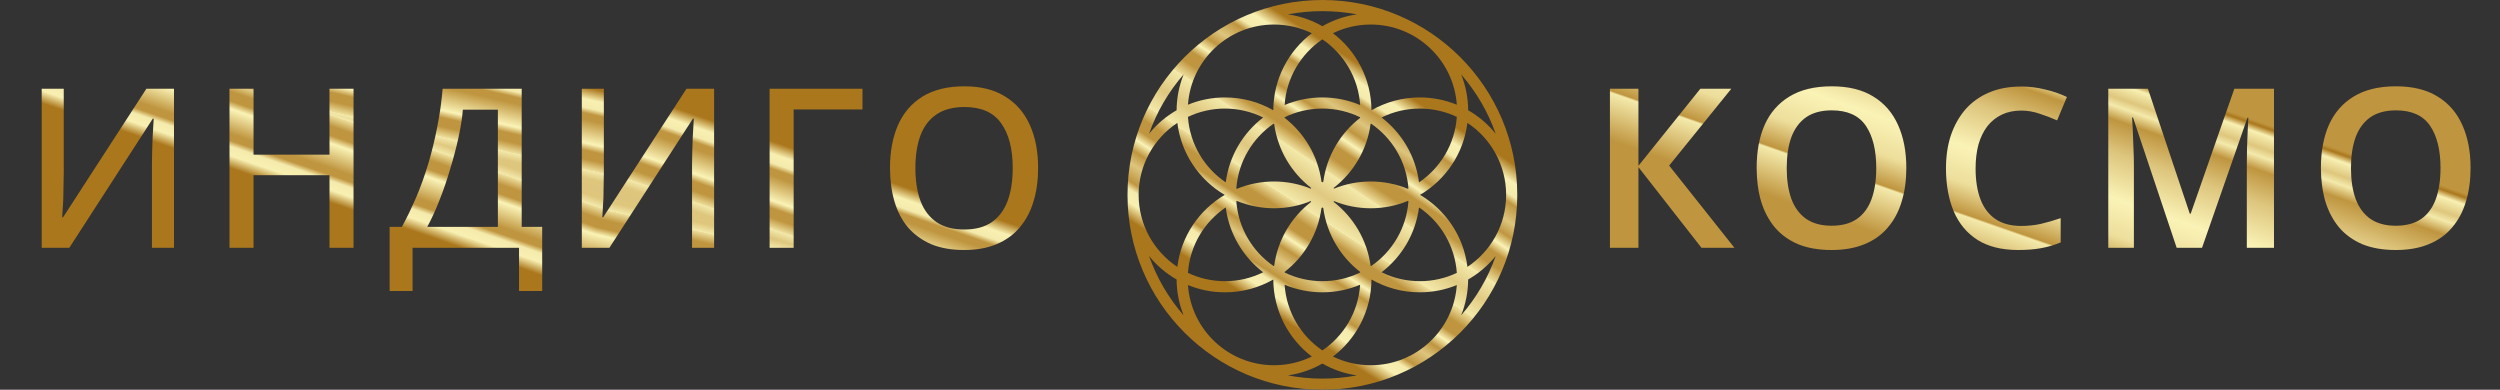
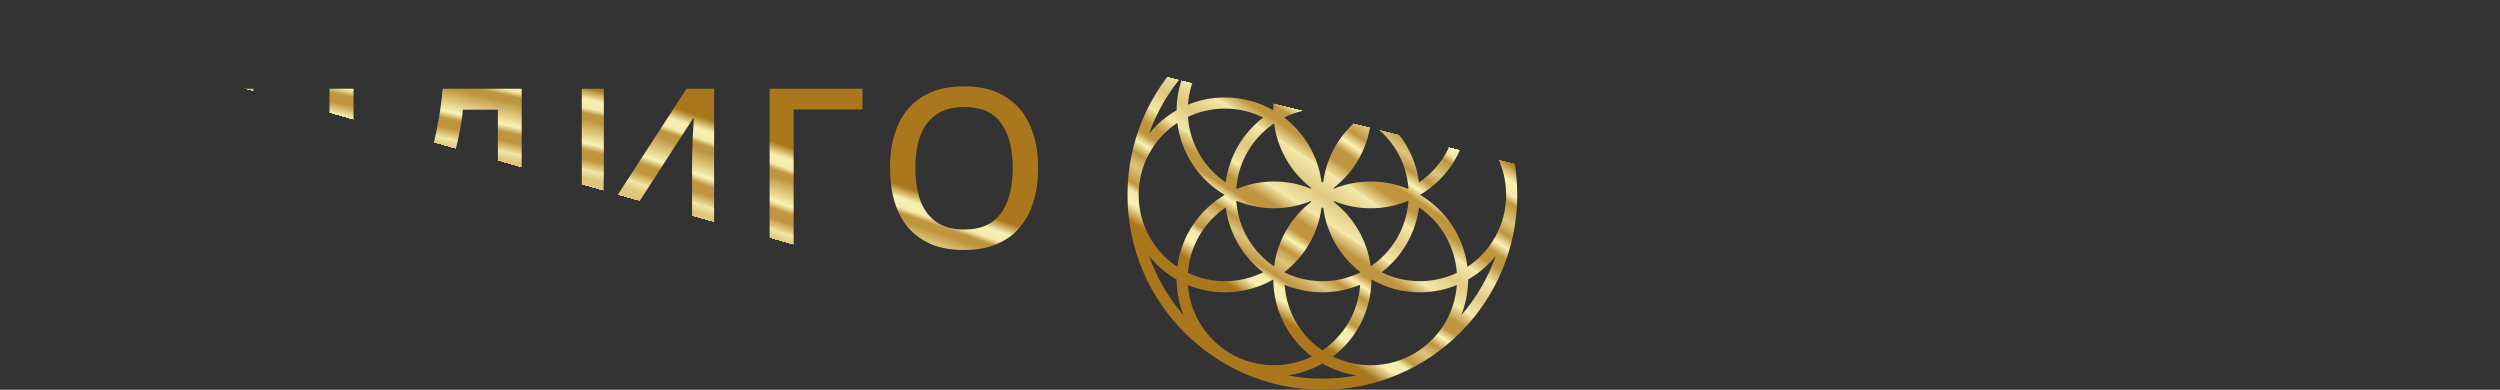
<svg xmlns="http://www.w3.org/2000/svg" width="898" height="140" viewBox="0 0 898 140" fill="none">
  <rect x="0" y="0" width="898" height="140" fill="#333333" stroke="none" />
  <g clip-path="url(#paint0_diamond_19_300_clip_path)" data-figma-skip-parse="true">
    <g transform="matrix(0.14 0.035 5.579 3.66 405 24)">
      <rect x="0" y="0" width="2040.86" height="51.214" fill="url(#paint0_diamond_19_300)" opacity="1" shape-rendering="crispEdges" />
-       <rect x="0" y="0" width="2040.86" height="51.214" transform="scale(1 -1)" fill="url(#paint0_diamond_19_300)" opacity="1" shape-rendering="crispEdges" />
      <rect x="0" y="0" width="2040.86" height="51.214" transform="scale(-1 1)" fill="url(#paint0_diamond_19_300)" opacity="1" shape-rendering="crispEdges" />
      <rect x="0" y="0" width="2040.86" height="51.214" transform="scale(-1)" fill="url(#paint0_diamond_19_300)" opacity="1" shape-rendering="crispEdges" />
    </g>
  </g>
  <path d="M475 0C513.66 0 545 31.34 545 70C545 108.66 513.66 140 475 140C436.34 140 405 108.66 405 70C405 31.34 436.34 0 475 0ZM475 130.584C471.249 132.732 467.063 134.204 462.606 134.838C466.621 135.601 470.764 136 475 136C479.236 136 483.379 135.6 487.393 134.838C482.936 134.204 478.75 132.732 475 130.584ZM457.368 100.393C452.25 103.324 446.321 105 440 105C435.296 105 430.809 104.07 426.711 102.387C427.837 118.483 441.251 131.19 457.634 131.19C462.501 131.19 467.106 130.067 471.205 128.067C462.847 121.713 457.432 111.688 457.368 100.393ZM492.631 100.393C492.567 111.688 487.153 121.713 478.794 128.067C482.893 130.067 487.498 131.19 492.366 131.19C508.749 131.19 522.162 118.483 523.288 102.387C519.191 104.07 514.704 105 510 105C503.679 105 497.749 103.324 492.631 100.393ZM488.562 102.274C484.391 104.029 479.809 105 475 105C470.191 105 465.609 104.029 461.438 102.274C462.089 112.095 467.313 120.663 475 125.872C482.687 120.663 487.91 112.095 488.562 102.274ZM412.735 91.945C415.522 99.851 419.772 107.067 425.16 113.268C423.556 109.287 422.662 104.944 422.636 100.396C418.829 98.216 415.472 95.341 412.735 91.945ZM537.264 91.945C534.527 95.341 531.17 98.216 527.363 100.396C527.337 104.945 526.443 109.287 524.839 113.268C530.227 107.067 534.477 99.851 537.264 91.945ZM440.286 74.495C432.613 79.686 427.389 88.224 426.71 98.013C430.738 99.927 435.243 101 440 101C444.932 101 449.593 99.846 453.732 97.797C446.507 92.26 441.501 83.971 440.286 74.495ZM474.68 74.73C473.425 84.018 468.528 92.15 461.472 97.64C461.465 97.723 461.457 97.805 461.451 97.889C465.545 99.881 470.141 101 475 101C479.858 101 484.455 99.881 488.548 97.889C488.542 97.806 488.535 97.723 488.528 97.64C481.472 92.15 476.574 84.019 475.319 74.73C475.213 74.656 475.107 74.581 475 74.509C474.893 74.582 474.786 74.655 474.68 74.73ZM509.713 74.495C508.498 83.971 503.493 92.26 496.267 97.797C500.406 99.846 505.068 101 510 101C514.756 101 519.261 99.927 523.289 98.013C522.61 88.223 517.387 79.686 509.713 74.495ZM422.9 44.141C414.524 49.691 409 59.2 409 70C409 80.8 414.525 90.308 422.9 95.858C424.262 84.828 430.756 75.388 439.92 70C430.756 64.612 424.262 55.172 422.9 44.141ZM527.099 44.141C525.737 55.172 519.243 64.611 510.078 69.999C519.243 75.387 525.737 84.827 527.099 95.858C535.475 90.308 541 80.801 541 70C541 59.199 535.475 49.69 527.099 44.141ZM444.324 72.186C444.244 72.225 444.164 72.262 444.085 72.301C444.795 81.973 449.942 90.41 457.5 95.589C457.562 95.546 457.624 95.503 457.686 95.46C458.941 86.172 463.838 78.04 470.894 72.551C470.903 72.433 470.913 72.314 470.921 72.195C466.824 73.878 462.338 74.809 457.634 74.81C452.921 74.81 448.428 73.875 444.324 72.186ZM505.675 72.186C501.572 73.875 497.078 74.81 492.366 74.81C487.662 74.809 483.176 73.878 479.078 72.195C479.086 72.314 479.096 72.433 479.105 72.551C486.162 78.04 491.058 86.172 492.313 95.46C492.376 95.503 492.438 95.546 492.5 95.589C500.058 90.41 505.204 81.973 505.914 72.301C505.835 72.262 505.755 72.225 505.675 72.186ZM457.5 44.41C449.942 49.588 444.795 58.026 444.085 67.698C444.164 67.737 444.244 67.775 444.323 67.812C448.427 66.124 452.921 65.19 457.634 65.19C462.337 65.191 466.823 66.121 470.92 67.804C470.912 67.685 470.903 67.567 470.894 67.448C463.838 61.959 458.94 53.828 457.686 44.539C457.624 44.496 457.562 44.453 457.5 44.41ZM492.313 44.539C491.059 53.828 486.162 61.959 479.105 67.448C479.096 67.567 479.086 67.685 479.078 67.804C483.176 66.121 487.662 65.191 492.366 65.19C497.078 65.19 501.573 66.124 505.676 67.812C505.755 67.775 505.835 67.737 505.914 67.698C505.204 58.026 500.058 49.588 492.5 44.41C492.438 44.453 492.376 44.496 492.313 44.539ZM440 39C435.244 39 430.738 40.072 426.71 41.986C427.389 51.776 432.613 60.313 440.286 65.504C441.501 56.028 446.507 47.739 453.732 42.202C449.593 40.153 444.931 39 440 39ZM510 39C505.068 39 500.406 40.153 496.267 42.202C503.493 47.739 508.498 56.028 509.713 65.504C517.387 60.313 522.61 51.776 523.289 41.986C519.261 40.072 514.756 39 510 39ZM475 39C470.142 39 465.544 40.118 461.451 42.11C461.457 42.194 461.464 42.276 461.471 42.359C468.528 47.849 473.425 55.98 474.68 65.269C474.786 65.343 474.892 65.418 474.999 65.49C475.106 65.418 475.213 65.344 475.319 65.269C476.574 55.981 481.472 47.849 488.528 42.359C488.535 42.276 488.542 42.194 488.548 42.11C484.455 40.118 479.858 39 475 39ZM425.16 26.731C419.772 32.932 415.522 40.148 412.735 48.054C415.472 44.658 418.829 41.783 422.636 39.603C422.662 35.055 423.556 30.712 425.16 26.731ZM524.839 26.731C526.444 30.712 527.337 35.054 527.363 39.603C531.17 41.783 534.527 44.658 537.264 48.054C534.477 40.148 530.227 32.932 524.839 26.731ZM457.634 8.81C441.251 8.81 427.837 21.517 426.711 37.613C430.809 35.93 435.296 35 440 35C446.321 35 452.25 36.675 457.368 39.606C457.432 28.312 462.847 18.286 471.205 11.932C467.106 9.932 462.501 8.81 457.634 8.81ZM492.366 8.81C487.498 8.81 482.893 9.932 478.794 11.932C487.153 18.286 492.567 28.311 492.631 39.606C497.749 36.675 503.679 35 510 35C514.704 35 519.191 35.93 523.288 37.613C522.162 21.517 508.749 8.81 492.366 8.81ZM475 14.127C467.312 19.336 462.089 27.905 461.438 37.726C465.609 35.971 470.191 35 475 35C479.809 35 484.391 35.971 488.562 37.726C487.91 27.905 482.688 19.336 475 14.127ZM475 4C470.763 4 466.619 4.399 462.604 5.162C467.061 5.796 471.249 7.267 475 9.415C478.751 7.267 482.938 5.796 487.396 5.162C483.381 4.399 479.237 4 475 4Z" data-figma-gradient-fill="{&quot;type&quot;:&quot;GRADIENT_DIAMOND&quot;,&quot;stops&quot;:[{&quot;color&quot;:{&quot;r&quot;:0.86862742900848389,&quot;g&quot;:0.77450978755950928,&quot;b&quot;:0.48823529481887817,&quot;a&quot;:1.0},&quot;position&quot;:0.0},{&quot;color&quot;:{&quot;r&quot;:0.95833337306976318,&quot;g&quot;:0.91715681552886963,&quot;b&quot;:0.66911768913269043,&quot;a&quot;:1.0},&quot;position&quot;:0.17788460850715637},{&quot;color&quot;:{&quot;r&quot;:0.92843139171600342,&quot;g&quot;:0.86960780620574951,&quot;b&quot;:0.60882353782653809,&quot;a&quot;:1.0},&quot;position&quot;:0.17798461019992828},{&quot;color&quot;:{&quot;r&quot;:0.74901962280273438,&quot;g&quot;:0.58431375026702881,&quot;b&quot;:0.24705882370471954,&quot;a&quot;:1.0},&quot;position&quot;:0.27884614467620850},{&quot;color&quot;:{&quot;r&quot;:0.74901962280273438,&quot;g&quot;:0.58431375026702881,&quot;b&quot;:0.24705882370471954,&quot;a&quot;:1.0},&quot;position&quot;:0.36538460850715637},{&quot;color&quot;:{&quot;r&quot;:0.98075985908508301,&quot;g&quot;:0.95281863212585449,&quot;b&quot;:0.71433830261230469,&quot;a&quot;:1.0},&quot;position&quot;:0.43750},{&quot;color&quot;:{&quot;r&quot;:0.74901962280273438,&quot;g&quot;:0.58431375026702881,&quot;b&quot;:0.24705882370471954,&quot;a&quot;:1.0},&quot;position&quot;:0.51923078298568726},{&quot;color&quot;:{&quot;r&quot;:0.86666667461395264,&quot;g&quot;:0.77254903316497803,&quot;b&quot;:0.49019607901573181,&quot;a&quot;:1.0},&quot;position&quot;:0.61057692766189575},{&quot;color&quot;:{&quot;r&quot;:0.74901962280273438,&quot;g&quot;:0.58431375026702881,&quot;b&quot;:0.24705882370471954,&quot;a&quot;:1.0},&quot;position&quot;:0.73076921701431274},{&quot;color&quot;:{&quot;r&quot;:0.95686274766921997,&quot;g&quot;:0.91764706373214722,&quot;b&quot;:0.67058825492858887,&quot;a&quot;:1.0},&quot;position&quot;:0.78365385532379150},{&quot;color&quot;:{&quot;r&quot;:0.97254902124404907,&quot;g&quot;:0.94117647409439087,&quot;b&quot;:0.69803923368453979,&quot;a&quot;:1.0},&quot;position&quot;:0.87019228935241699},{&quot;color&quot;:{&quot;r&quot;:0.66666668653488159,&quot;g&quot;:0.46666666865348816,&quot;b&quot;:0.10980392247438431,&quot;a&quot;:1.0},&quot;position&quot;:0.98557692766189575}],&quot;stopsVar&quot;:[{&quot;color&quot;:{&quot;r&quot;:0.86862742900848389,&quot;g&quot;:0.77450978755950928,&quot;b&quot;:0.48823529481887817,&quot;a&quot;:1.0},&quot;position&quot;:0.0},{&quot;color&quot;:{&quot;r&quot;:0.95833337306976318,&quot;g&quot;:0.91715681552886963,&quot;b&quot;:0.66911768913269043,&quot;a&quot;:1.0},&quot;position&quot;:0.17788460850715637},{&quot;color&quot;:{&quot;r&quot;:0.92843139171600342,&quot;g&quot;:0.86960780620574951,&quot;b&quot;:0.60882353782653809,&quot;a&quot;:1.0},&quot;position&quot;:0.17798461019992828},{&quot;color&quot;:{&quot;r&quot;:0.74901962280273438,&quot;g&quot;:0.58431375026702881,&quot;b&quot;:0.24705882370471954,&quot;a&quot;:1.0},&quot;position&quot;:0.27884614467620850},{&quot;color&quot;:{&quot;r&quot;:0.74901962280273438,&quot;g&quot;:0.58431375026702881,&quot;b&quot;:0.24705882370471954,&quot;a&quot;:1.0},&quot;position&quot;:0.36538460850715637},{&quot;color&quot;:{&quot;r&quot;:0.98075985908508301,&quot;g&quot;:0.95281863212585449,&quot;b&quot;:0.71433830261230469,&quot;a&quot;:1.0},&quot;position&quot;:0.43750},{&quot;color&quot;:{&quot;r&quot;:0.74901962280273438,&quot;g&quot;:0.58431375026702881,&quot;b&quot;:0.24705882370471954,&quot;a&quot;:1.0},&quot;position&quot;:0.51923078298568726},{&quot;color&quot;:{&quot;r&quot;:0.86666667461395264,&quot;g&quot;:0.77254903316497803,&quot;b&quot;:0.49019607901573181,&quot;a&quot;:1.0},&quot;position&quot;:0.61057692766189575},{&quot;color&quot;:{&quot;r&quot;:0.74901962280273438,&quot;g&quot;:0.58431375026702881,&quot;b&quot;:0.24705882370471954,&quot;a&quot;:1.0},&quot;position&quot;:0.73076921701431274},{&quot;color&quot;:{&quot;r&quot;:0.95686274766921997,&quot;g&quot;:0.91764706373214722,&quot;b&quot;:0.67058825492858887,&quot;a&quot;:1.0},&quot;position&quot;:0.78365385532379150},{&quot;color&quot;:{&quot;r&quot;:0.97254902124404907,&quot;g&quot;:0.94117647409439087,&quot;b&quot;:0.69803923368453979,&quot;a&quot;:1.0},&quot;position&quot;:0.87019228935241699},{&quot;color&quot;:{&quot;r&quot;:0.66666668653488159,&quot;g&quot;:0.46666666865348816,&quot;b&quot;:0.10980392247438431,&quot;a&quot;:1.0},&quot;position&quot;:0.98557692766189575}],&quot;transform&quot;:{&quot;m00&quot;:280.00012207031250,&quot;m01&quot;:11157.84277343750,&quot;m02&quot;:-5313.9218750,&quot;m10&quot;:70.000091552734375,&quot;m11&quot;:7319.444824218750,&quot;m12&quot;:-3670.722656250},&quot;opacity&quot;:1.0,&quot;blendMode&quot;:&quot;NORMAL&quot;,&quot;visible&quot;:true}" />
-   <path d="M623.005 89H611.165L588.525 60.04V89H578.285V31.88H588.525V59.56L610.765 31.88H621.885L599.565 59.48L623.005 89ZM684.75 60.36C684.75 64.787 684.19 68.813 683.07 72.44C682.004 76.013 680.35 79.107 678.11 81.72C675.924 84.333 673.124 86.333 669.71 87.72C666.35 89.107 662.404 89.8 657.87 89.8C653.284 89.8 649.284 89.107 645.87 87.72C642.51 86.28 639.737 84.28 637.55 81.72C635.364 79.107 633.71 75.987 632.59 72.36C631.524 68.733 630.99 64.707 630.99 60.28C630.99 54.36 631.95 49.213 633.87 44.84C635.844 40.467 638.804 37.08 642.75 34.68C646.75 32.227 651.817 31 657.95 31C663.977 31 668.964 32.227 672.91 34.68C676.857 37.08 679.817 40.493 681.79 44.92C683.764 49.293 684.75 54.44 684.75 60.36ZM641.79 60.36C641.79 64.68 642.35 68.387 643.47 71.48C644.644 74.573 646.404 76.947 648.75 78.6C651.15 80.253 654.19 81.08 657.87 81.08C661.657 81.08 664.724 80.253 667.07 78.6C669.417 76.947 671.15 74.573 672.27 71.48C673.39 68.387 673.95 64.68 673.95 60.36C673.95 53.907 672.697 48.84 670.19 45.16C667.684 41.48 663.604 39.64 657.95 39.64C654.217 39.64 651.15 40.467 648.75 42.12C646.404 43.773 644.644 46.147 643.47 49.24C642.35 52.333 641.79 56.04 641.79 60.36ZM726.033 39.72C723.42 39.72 721.1 40.2 719.073 41.16C717.047 42.12 715.313 43.507 713.873 45.32C712.487 47.133 711.42 49.32 710.673 51.88C709.98 54.44 709.633 57.32 709.633 60.52C709.633 64.84 710.22 68.547 711.393 71.64C712.567 74.68 714.353 77.027 716.753 78.68C719.207 80.333 722.273 81.16 725.953 81.16C728.407 81.16 730.753 80.92 732.993 80.44C735.287 79.907 737.687 79.213 740.193 78.36V87.08C737.847 88.04 735.473 88.733 733.073 89.16C730.727 89.587 728.007 89.8 724.913 89.8C719.047 89.8 714.193 88.6 710.353 86.2C706.513 83.747 703.66 80.333 701.793 75.96C699.927 71.533 698.993 66.36 698.993 60.44C698.993 56.12 699.58 52.173 700.753 48.6C701.98 45.027 703.713 41.933 705.953 39.32C708.247 36.707 711.073 34.68 714.433 33.24C717.793 31.8 721.66 31.08 726.033 31.08C728.913 31.08 731.74 31.427 734.513 32.12C737.34 32.76 739.98 33.667 742.433 34.84L738.913 43.24C736.887 42.333 734.78 41.533 732.593 40.84C730.46 40.093 728.273 39.72 726.033 39.72ZM781.855 89L766.175 42.2H765.855C765.908 43.267 765.988 44.787 766.095 46.76C766.201 48.68 766.281 50.787 766.335 53.08C766.441 55.32 766.495 57.427 766.495 59.4V89H757.295V31.88H771.535L786.575 76.76H786.895L802.575 31.88H816.815V89H807.055V58.92C807.055 57.107 807.081 55.133 807.135 53C807.241 50.813 807.321 48.76 807.375 46.84C807.481 44.867 807.561 43.347 807.615 42.28H807.295L790.975 89H781.855ZM887.432 60.36C887.432 64.787 886.872 68.813 885.752 72.44C884.685 76.013 883.032 79.107 880.792 81.72C878.605 84.333 875.805 86.333 872.392 87.72C869.032 89.107 865.085 89.8 860.552 89.8C855.965 89.8 851.965 89.107 848.552 87.72C845.192 86.28 842.418 84.28 840.232 81.72C838.045 79.107 836.392 75.987 835.272 72.36C834.205 68.733 833.672 64.707 833.672 60.28C833.672 54.36 834.632 49.213 836.552 44.84C838.525 40.467 841.485 37.08 845.432 34.68C849.432 32.227 854.498 31 860.632 31C866.658 31 871.645 32.227 875.592 34.68C879.538 37.08 882.498 40.493 884.472 44.92C886.445 49.293 887.432 54.44 887.432 60.36ZM844.472 60.36C844.472 64.68 845.032 68.387 846.152 71.48C847.325 74.573 849.085 76.947 851.432 78.6C853.832 80.253 856.872 81.08 860.552 81.08C864.338 81.08 867.405 80.253 869.752 78.6C872.098 76.947 873.832 74.573 874.952 71.48C876.072 68.387 876.632 64.68 876.632 60.36C876.632 53.907 875.378 48.84 872.872 45.16C870.365 41.48 866.285 39.64 860.632 39.64C856.898 39.64 853.832 40.467 851.432 42.12C849.085 43.773 847.325 46.147 846.152 49.24C845.032 52.333 844.472 56.04 844.472 60.36Z" fill="url(#paint1_linear_19_300)" />
  <g clip-path="url(#paint2_diamond_19_300_clip_path)" data-figma-skip-parse="true">
    <g transform="matrix(-0.02 0.032 -0.644 -0.183 222 70)">
-       <rect x="0" y="0" width="2876.5" height="330.89" fill="url(#paint2_diamond_19_300)" opacity="1" shape-rendering="crispEdges" />
-       <rect x="0" y="0" width="2876.5" height="330.89" transform="scale(1 -1)" fill="url(#paint2_diamond_19_300)" opacity="1" shape-rendering="crispEdges" />
      <rect x="0" y="0" width="2876.5" height="330.89" transform="scale(-1 1)" fill="url(#paint2_diamond_19_300)" opacity="1" shape-rendering="crispEdges" />
      <rect x="0" y="0" width="2876.5" height="330.89" transform="scale(-1)" fill="url(#paint2_diamond_19_300)" opacity="1" shape-rendering="crispEdges" />
    </g>
  </g>
  <path d="M14.977 31.88H22.897V62.12C22.897 63.453 22.87 64.92 22.817 66.52C22.817 68.12 22.79 69.693 22.737 71.24C22.683 72.787 22.604 74.173 22.497 75.4C22.444 76.573 22.39 77.453 22.337 78.04H22.657L52.577 31.88H62.497V89H54.577V59C54.577 57.56 54.603 56.013 54.657 54.36C54.71 52.653 54.764 51 54.817 49.4C54.923 47.8 55.004 46.413 55.057 45.24C55.11 44.013 55.163 43.133 55.217 42.6H54.897L24.897 89H14.977V31.88ZM126.991 89H118.351V62.92H91.071V89H82.431V31.88H91.071V55.56H118.351V31.88H126.991V89ZM187.395 31.88V81.48H194.755V104.52H186.435V89H148.195V104.52H139.955V81.48H144.355C146.115 78.28 147.822 74.76 149.475 70.92C151.128 67.027 152.595 62.947 153.875 58.68C155.155 54.36 156.222 49.96 157.075 45.48C157.982 40.947 158.622 36.413 158.995 31.88H187.395ZM166.275 39.4C166.008 42.44 165.475 45.8 164.675 49.48C163.875 53.107 162.888 56.84 161.715 60.68C160.595 64.52 159.315 68.253 157.875 71.88C156.488 75.453 155.022 78.653 153.475 81.48H178.835V39.4H166.275ZM208.986 31.88H216.906V62.12C216.906 63.453 216.88 64.92 216.826 66.52C216.826 68.12 216.8 69.693 216.746 71.24C216.693 72.787 216.613 74.173 216.506 75.4C216.453 76.573 216.4 77.453 216.346 78.04H216.666L246.586 31.88H256.506V89H248.586V59C248.586 57.56 248.613 56.013 248.666 54.36C248.72 52.653 248.773 51 248.826 49.4C248.933 47.8 249.013 46.413 249.066 45.24C249.12 44.013 249.173 43.133 249.226 42.6H248.906L218.906 89H208.986V31.88ZM309.801 31.88V39.32H285.081V89H276.441V31.88H309.801ZM372.891 60.36C372.891 64.787 372.331 68.813 371.211 72.44C370.144 76.013 368.491 79.107 366.251 81.72C364.064 84.333 361.291 86.333 357.931 87.72C354.624 89.107 350.757 89.8 346.331 89.8C341.797 89.8 337.851 89.107 334.491 87.72C331.184 86.28 328.411 84.28 326.171 81.72C323.984 79.107 322.357 75.987 321.291 72.36C320.224 68.733 319.691 64.707 319.691 60.28C319.691 54.413 320.651 49.293 322.571 44.92C324.491 40.547 327.424 37.133 331.371 34.68C335.371 32.227 340.384 31 346.411 31C352.277 31 357.157 32.227 361.051 34.68C364.997 37.08 367.957 40.493 369.931 44.92C371.904 49.293 372.891 54.44 372.891 60.36ZM328.811 60.36C328.811 64.947 329.424 68.893 330.651 72.2C331.877 75.453 333.797 77.987 336.411 79.8C339.024 81.56 342.331 82.44 346.331 82.44C350.384 82.44 353.691 81.56 356.251 79.8C358.811 77.987 360.704 75.453 361.931 72.2C363.157 68.893 363.771 64.947 363.771 60.36C363.771 53.48 362.384 48.12 359.611 44.28C356.891 40.387 352.491 38.44 346.411 38.44C342.357 38.44 339.024 39.32 336.411 41.08C333.797 42.84 331.877 45.347 330.651 48.6C329.424 51.853 328.811 55.773 328.811 60.36Z" data-figma-gradient-fill="{&quot;type&quot;:&quot;GRADIENT_DIAMOND&quot;,&quot;stops&quot;:[{&quot;color&quot;:{&quot;r&quot;:0.86666667461395264,&quot;g&quot;:0.77254903316497803,&quot;b&quot;:0.49019607901573181,&quot;a&quot;:1.0},&quot;position&quot;:0.0},{&quot;color&quot;:{&quot;r&quot;:0.86862742900848389,&quot;g&quot;:0.77450978755950928,&quot;b&quot;:0.48823529481887817,&quot;a&quot;:1.0},&quot;position&quot;:0.091346152126789093},{&quot;color&quot;:{&quot;r&quot;:0.95833337306976318,&quot;g&quot;:0.91715681552886963,&quot;b&quot;:0.66911768913269043,&quot;a&quot;:1.0},&quot;position&quot;:0.17788460850715637},{&quot;color&quot;:{&quot;r&quot;:0.92843139171600342,&quot;g&quot;:0.86960780620574951,&quot;b&quot;:0.60882353782653809,&quot;a&quot;:1.0},&quot;position&quot;:0.17798461019992828},{&quot;color&quot;:{&quot;r&quot;:0.74901962280273438,&quot;g&quot;:0.58431375026702881,&quot;b&quot;:0.24705882370471954,&quot;a&quot;:1.0},&quot;position&quot;:0.27884614467620850},{&quot;color&quot;:{&quot;r&quot;:0.74901962280273438,&quot;g&quot;:0.58431375026702881,&quot;b&quot;:0.24705882370471954,&quot;a&quot;:1.0},&quot;position&quot;:0.36538460850715637},{&quot;color&quot;:{&quot;r&quot;:0.98075985908508301,&quot;g&quot;:0.95281863212585449,&quot;b&quot;:0.71433830261230469,&quot;a&quot;:1.0},&quot;position&quot;:0.43750},{&quot;color&quot;:{&quot;r&quot;:0.74901962280273438,&quot;g&quot;:0.58431375026702881,&quot;b&quot;:0.24705882370471954,&quot;a&quot;:1.0},&quot;position&quot;:0.66875815391540527},{&quot;color&quot;:{&quot;r&quot;:0.74901962280273438,&quot;g&quot;:0.58431375026702881,&quot;b&quot;:0.24705882370471954,&quot;a&quot;:1.0},&quot;position&quot;:0.73076921701431274},{&quot;color&quot;:{&quot;r&quot;:0.95686274766921997,&quot;g&quot;:0.91764706373214722,&quot;b&quot;:0.67058825492858887,&quot;a&quot;:1.0},&quot;position&quot;:0.78365385532379150},{&quot;color&quot;:{&quot;r&quot;:0.97254902124404907,&quot;g&quot;:0.94117647409439087,&quot;b&quot;:0.69803923368453979,&quot;a&quot;:1.0},&quot;position&quot;:0.87019228935241699},{&quot;color&quot;:{&quot;r&quot;:0.66666668653488159,&quot;g&quot;:0.46666666865348816,&quot;b&quot;:0.10980392247438431,&quot;a&quot;:1.0},&quot;position&quot;:0.98557692766189575}],&quot;stopsVar&quot;:[{&quot;color&quot;:{&quot;r&quot;:0.86666667461395264,&quot;g&quot;:0.77254903316497803,&quot;b&quot;:0.49019607901573181,&quot;a&quot;:1.0},&quot;position&quot;:0.0},{&quot;color&quot;:{&quot;r&quot;:0.86862742900848389,&quot;g&quot;:0.77450978755950928,&quot;b&quot;:0.48823529481887817,&quot;a&quot;:1.0},&quot;position&quot;:0.091346152126789093},{&quot;color&quot;:{&quot;r&quot;:0.95833337306976318,&quot;g&quot;:0.91715681552886963,&quot;b&quot;:0.66911768913269043,&quot;a&quot;:1.0},&quot;position&quot;:0.17788460850715637},{&quot;color&quot;:{&quot;r&quot;:0.92843139171600342,&quot;g&quot;:0.86960780620574951,&quot;b&quot;:0.60882353782653809,&quot;a&quot;:1.0},&quot;position&quot;:0.17798461019992828},{&quot;color&quot;:{&quot;r&quot;:0.74901962280273438,&quot;g&quot;:0.58431375026702881,&quot;b&quot;:0.24705882370471954,&quot;a&quot;:1.0},&quot;position&quot;:0.27884614467620850},{&quot;color&quot;:{&quot;r&quot;:0.74901962280273438,&quot;g&quot;:0.58431375026702881,&quot;b&quot;:0.24705882370471954,&quot;a&quot;:1.0},&quot;position&quot;:0.36538460850715637},{&quot;color&quot;:{&quot;r&quot;:0.98075985908508301,&quot;g&quot;:0.95281863212585449,&quot;b&quot;:0.71433830261230469,&quot;a&quot;:1.0},&quot;position&quot;:0.43750},{&quot;color&quot;:{&quot;r&quot;:0.74901962280273438,&quot;g&quot;:0.58431375026702881,&quot;b&quot;:0.24705882370471954,&quot;a&quot;:1.0},&quot;position&quot;:0.66875815391540527},{&quot;color&quot;:{&quot;r&quot;:0.74901962280273438,&quot;g&quot;:0.58431375026702881,&quot;b&quot;:0.24705882370471954,&quot;a&quot;:1.0},&quot;position&quot;:0.73076921701431274},{&quot;color&quot;:{&quot;r&quot;:0.95686274766921997,&quot;g&quot;:0.91764706373214722,&quot;b&quot;:0.67058825492858887,&quot;a&quot;:1.0},&quot;position&quot;:0.78365385532379150},{&quot;color&quot;:{&quot;r&quot;:0.97254902124404907,&quot;g&quot;:0.94117647409439087,&quot;b&quot;:0.69803923368453979,&quot;a&quot;:1.0},&quot;position&quot;:0.87019228935241699},{&quot;color&quot;:{&quot;r&quot;:0.66666668653488159,&quot;g&quot;:0.46666666865348816,&quot;b&quot;:0.10980392247438431,&quot;a&quot;:1.0},&quot;position&quot;:0.98557692766189575}],&quot;transform&quot;:{&quot;m00&quot;:-40.0,&quot;m01&quot;:-1288.8426513671875,&quot;m02&quot;:886.42132568359375,&quot;m10&quot;:64.000007629394531,&quot;m11&quot;:-366.45605468750,&quot;m12&quot;:221.22801208496094},&quot;opacity&quot;:1.0,&quot;blendMode&quot;:&quot;NORMAL&quot;,&quot;visible&quot;:true}" />
  <defs>
    <clipPath id="paint0_diamond_19_300_clip_path">
      <path d="M475 0C513.66 0 545 31.34 545 70C545 108.66 513.66 140 475 140C436.34 140 405 108.66 405 70C405 31.34 436.34 0 475 0ZM475 130.584C471.249 132.732 467.063 134.204 462.606 134.838C466.621 135.601 470.764 136 475 136C479.236 136 483.379 135.6 487.393 134.838C482.936 134.204 478.75 132.732 475 130.584ZM457.368 100.393C452.25 103.324 446.321 105 440 105C435.296 105 430.809 104.07 426.711 102.387C427.837 118.483 441.251 131.19 457.634 131.19C462.501 131.19 467.106 130.067 471.205 128.067C462.847 121.713 457.432 111.688 457.368 100.393ZM492.631 100.393C492.567 111.688 487.153 121.713 478.794 128.067C482.893 130.067 487.498 131.19 492.366 131.19C508.749 131.19 522.162 118.483 523.288 102.387C519.191 104.07 514.704 105 510 105C503.679 105 497.749 103.324 492.631 100.393ZM488.562 102.274C484.391 104.029 479.809 105 475 105C470.191 105 465.609 104.029 461.438 102.274C462.089 112.095 467.313 120.663 475 125.872C482.687 120.663 487.91 112.095 488.562 102.274ZM412.735 91.945C415.522 99.851 419.772 107.067 425.16 113.268C423.556 109.287 422.662 104.944 422.636 100.396C418.829 98.216 415.472 95.341 412.735 91.945ZM537.264 91.945C534.527 95.341 531.17 98.216 527.363 100.396C527.337 104.945 526.443 109.287 524.839 113.268C530.227 107.067 534.477 99.851 537.264 91.945ZM440.286 74.495C432.613 79.686 427.389 88.224 426.71 98.013C430.738 99.927 435.243 101 440 101C444.932 101 449.593 99.846 453.732 97.797C446.507 92.26 441.501 83.971 440.286 74.495ZM474.68 74.73C473.425 84.018 468.528 92.15 461.472 97.64C461.465 97.723 461.457 97.805 461.451 97.889C465.545 99.881 470.141 101 475 101C479.858 101 484.455 99.881 488.548 97.889C488.542 97.806 488.535 97.723 488.528 97.64C481.472 92.15 476.574 84.019 475.319 74.73C475.213 74.656 475.107 74.581 475 74.509C474.893 74.582 474.786 74.655 474.68 74.73ZM509.713 74.495C508.498 83.971 503.493 92.26 496.267 97.797C500.406 99.846 505.068 101 510 101C514.756 101 519.261 99.927 523.289 98.013C522.61 88.223 517.387 79.686 509.713 74.495ZM422.9 44.141C414.524 49.691 409 59.2 409 70C409 80.8 414.525 90.308 422.9 95.858C424.262 84.828 430.756 75.388 439.92 70C430.756 64.612 424.262 55.172 422.9 44.141ZM527.099 44.141C525.737 55.172 519.243 64.611 510.078 69.999C519.243 75.387 525.737 84.827 527.099 95.858C535.475 90.308 541 80.801 541 70C541 59.199 535.475 49.69 527.099 44.141ZM444.324 72.186C444.244 72.225 444.164 72.262 444.085 72.301C444.795 81.973 449.942 90.41 457.5 95.589C457.562 95.546 457.624 95.503 457.686 95.46C458.941 86.172 463.838 78.04 470.894 72.551C470.903 72.433 470.913 72.314 470.921 72.195C466.824 73.878 462.338 74.809 457.634 74.81C452.921 74.81 448.428 73.875 444.324 72.186ZM505.675 72.186C501.572 73.875 497.078 74.81 492.366 74.81C487.662 74.809 483.176 73.878 479.078 72.195C479.086 72.314 479.096 72.433 479.105 72.551C486.162 78.04 491.058 86.172 492.313 95.46C492.376 95.503 492.438 95.546 492.5 95.589C500.058 90.41 505.204 81.973 505.914 72.301C505.835 72.262 505.755 72.225 505.675 72.186ZM457.5 44.41C449.942 49.588 444.795 58.026 444.085 67.698C444.164 67.737 444.244 67.775 444.323 67.812C448.427 66.124 452.921 65.19 457.634 65.19C462.337 65.191 466.823 66.121 470.92 67.804C470.912 67.685 470.903 67.567 470.894 67.448C463.838 61.959 458.94 53.828 457.686 44.539C457.624 44.496 457.562 44.453 457.5 44.41ZM492.313 44.539C491.059 53.828 486.162 61.959 479.105 67.448C479.096 67.567 479.086 67.685 479.078 67.804C483.176 66.121 487.662 65.191 492.366 65.19C497.078 65.19 501.573 66.124 505.676 67.812C505.755 67.775 505.835 67.737 505.914 67.698C505.204 58.026 500.058 49.588 492.5 44.41C492.438 44.453 492.376 44.496 492.313 44.539ZM440 39C435.244 39 430.738 40.072 426.71 41.986C427.389 51.776 432.613 60.313 440.286 65.504C441.501 56.028 446.507 47.739 453.732 42.202C449.593 40.153 444.931 39 440 39ZM510 39C505.068 39 500.406 40.153 496.267 42.202C503.493 47.739 508.498 56.028 509.713 65.504C517.387 60.313 522.61 51.776 523.289 41.986C519.261 40.072 514.756 39 510 39ZM475 39C470.142 39 465.544 40.118 461.451 42.11C461.457 42.194 461.464 42.276 461.471 42.359C468.528 47.849 473.425 55.98 474.68 65.269C474.786 65.343 474.892 65.418 474.999 65.49C475.106 65.418 475.213 65.344 475.319 65.269C476.574 55.981 481.472 47.849 488.528 42.359C488.535 42.276 488.542 42.194 488.548 42.11C484.455 40.118 479.858 39 475 39ZM425.16 26.731C419.772 32.932 415.522 40.148 412.735 48.054C415.472 44.658 418.829 41.783 422.636 39.603C422.662 35.055 423.556 30.712 425.16 26.731ZM524.839 26.731C526.444 30.712 527.337 35.054 527.363 39.603C531.17 41.783 534.527 44.658 537.264 48.054C534.477 40.148 530.227 32.932 524.839 26.731ZM457.634 8.81C441.251 8.81 427.837 21.517 426.711 37.613C430.809 35.93 435.296 35 440 35C446.321 35 452.25 36.675 457.368 39.606C457.432 28.312 462.847 18.286 471.205 11.932C467.106 9.932 462.501 8.81 457.634 8.81ZM492.366 8.81C487.498 8.81 482.893 9.932 478.794 11.932C487.153 18.286 492.567 28.311 492.631 39.606C497.749 36.675 503.679 35 510 35C514.704 35 519.191 35.93 523.288 37.613C522.162 21.517 508.749 8.81 492.366 8.81ZM475 14.127C467.312 19.336 462.089 27.905 461.438 37.726C465.609 35.971 470.191 35 475 35C479.809 35 484.391 35.971 488.562 37.726C487.91 27.905 482.688 19.336 475 14.127ZM475 4C470.763 4 466.619 4.399 462.604 5.162C467.061 5.796 471.249 7.267 475 9.415C478.751 7.267 482.938 5.796 487.396 5.162C483.381 4.399 479.237 4 475 4Z" />
    </clipPath>
    <clipPath id="paint2_diamond_19_300_clip_path">
      <path d="M14.977 31.88H22.897V62.12C22.897 63.453 22.87 64.92 22.817 66.52C22.817 68.12 22.79 69.693 22.737 71.24C22.683 72.787 22.604 74.173 22.497 75.4C22.444 76.573 22.39 77.453 22.337 78.04H22.657L52.577 31.88H62.497V89H54.577V59C54.577 57.56 54.603 56.013 54.657 54.36C54.71 52.653 54.764 51 54.817 49.4C54.923 47.8 55.004 46.413 55.057 45.24C55.11 44.013 55.163 43.133 55.217 42.6H54.897L24.897 89H14.977V31.88ZM126.991 89H118.351V62.92H91.071V89H82.431V31.88H91.071V55.56H118.351V31.88H126.991V89ZM187.395 31.88V81.48H194.755V104.52H186.435V89H148.195V104.52H139.955V81.48H144.355C146.115 78.28 147.822 74.76 149.475 70.92C151.128 67.027 152.595 62.947 153.875 58.68C155.155 54.36 156.222 49.96 157.075 45.48C157.982 40.947 158.622 36.413 158.995 31.88H187.395ZM166.275 39.4C166.008 42.44 165.475 45.8 164.675 49.48C163.875 53.107 162.888 56.84 161.715 60.68C160.595 64.52 159.315 68.253 157.875 71.88C156.488 75.453 155.022 78.653 153.475 81.48H178.835V39.4H166.275ZM208.986 31.88H216.906V62.12C216.906 63.453 216.88 64.92 216.826 66.52C216.826 68.12 216.8 69.693 216.746 71.24C216.693 72.787 216.613 74.173 216.506 75.4C216.453 76.573 216.4 77.453 216.346 78.04H216.666L246.586 31.88H256.506V89H248.586V59C248.586 57.56 248.613 56.013 248.666 54.36C248.72 52.653 248.773 51 248.826 49.4C248.933 47.8 249.013 46.413 249.066 45.24C249.12 44.013 249.173 43.133 249.226 42.6H248.906L218.906 89H208.986V31.88ZM309.801 31.88V39.32H285.081V89H276.441V31.88H309.801ZM372.891 60.36C372.891 64.787 372.331 68.813 371.211 72.44C370.144 76.013 368.491 79.107 366.251 81.72C364.064 84.333 361.291 86.333 357.931 87.72C354.624 89.107 350.757 89.8 346.331 89.8C341.797 89.8 337.851 89.107 334.491 87.72C331.184 86.28 328.411 84.28 326.171 81.72C323.984 79.107 322.357 75.987 321.291 72.36C320.224 68.733 319.691 64.707 319.691 60.28C319.691 54.413 320.651 49.293 322.571 44.92C324.491 40.547 327.424 37.133 331.371 34.68C335.371 32.227 340.384 31 346.411 31C352.277 31 357.157 32.227 361.051 34.68C364.997 37.08 367.957 40.493 369.931 44.92C371.904 49.293 372.891 54.44 372.891 60.36ZM328.811 60.36C328.811 64.947 329.424 68.893 330.651 72.2C331.877 75.453 333.797 77.987 336.411 79.8C339.024 81.56 342.331 82.44 346.331 82.44C350.384 82.44 353.691 81.56 356.251 79.8C358.811 77.987 360.704 75.453 361.931 72.2C363.157 68.893 363.771 64.947 363.771 60.36C363.771 53.48 362.384 48.12 359.611 44.28C356.891 40.387 352.491 38.44 346.411 38.44C342.357 38.44 339.024 39.32 336.411 41.08C333.797 42.84 331.877 45.347 330.651 48.6C329.424 51.853 328.811 55.773 328.811 60.36Z" />
    </clipPath>
    <linearGradient id="paint0_diamond_19_300" x1="0" y1="0" x2="500" y2="500" gradientUnits="userSpaceOnUse">
      <stop stop-color="#DEC67D" />
      <stop offset="0.178" stop-color="#F4EAAB" />
      <stop offset="0.178" stop-color="#EDDE9B" />
      <stop offset="0.279" stop-color="#BF953F" />
      <stop offset="0.365" stop-color="#BF953F" />
      <stop offset="0.438" stop-color="#FAF3B6" />
      <stop offset="0.519" stop-color="#BF953F" />
      <stop offset="0.611" stop-color="#DDC57D" />
      <stop offset="0.731" stop-color="#BF953F" />
      <stop offset="0.784" stop-color="#F4EAAB" />
      <stop offset="0.87" stop-color="#F8F0B2" />
      <stop offset="0.986" stop-color="#AA771C" />
    </linearGradient>
    <linearGradient id="paint1_linear_19_300" x1="755" y1="112" x2="785" y2="26" gradientUnits="userSpaceOnUse">
      <stop stop-color="#BF953F" />
      <stop offset="0.178" stop-color="#F4EAAB" />
      <stop offset="0.186" stop-color="#BF953F" />
      <stop offset="0.299" stop-color="#EDDE9B" />
      <stop offset="0.438" stop-color="#FAF3B6" />
      <stop offset="0.611" stop-color="#DDC57D" />
      <stop offset="0.731" stop-color="#BF953F" />
      <stop offset="0.784" stop-color="#F4EAAB" />
      <stop offset="0.816" stop-color="#DEC67D" />
      <stop offset="0.87" stop-color="#F8F0B2" />
      <stop offset="0.897" stop-color="#AA771C" />
      <stop offset="0.912" stop-color="#BF953F" />
    </linearGradient>
    <linearGradient id="paint2_diamond_19_300" x1="0" y1="0" x2="500" y2="500" gradientUnits="userSpaceOnUse">
      <stop stop-color="#DDC57D" />
      <stop offset="0.091" stop-color="#DEC67D" />
      <stop offset="0.178" stop-color="#F4EAAB" />
      <stop offset="0.178" stop-color="#EDDE9B" />
      <stop offset="0.279" stop-color="#BF953F" />
      <stop offset="0.365" stop-color="#BF953F" />
      <stop offset="0.438" stop-color="#FAF3B6" />
      <stop offset="0.669" stop-color="#BF953F" />
      <stop offset="0.731" stop-color="#BF953F" />
      <stop offset="0.784" stop-color="#F4EAAB" />
      <stop offset="0.87" stop-color="#F8F0B2" />
      <stop offset="0.986" stop-color="#AA771C" />
    </linearGradient>
  </defs>
</svg>